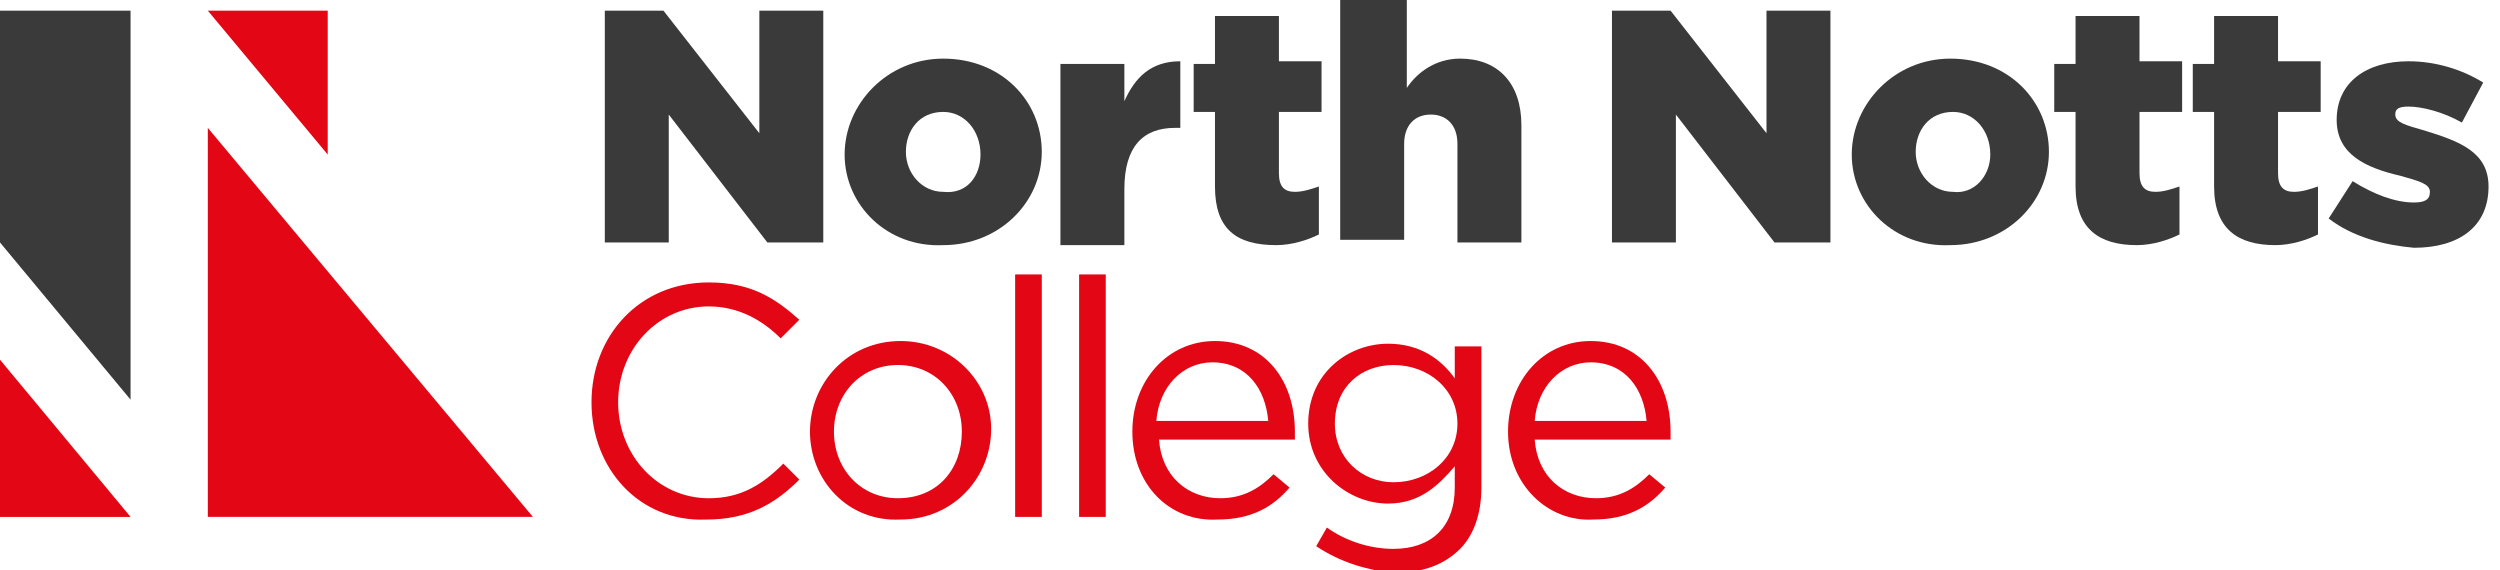
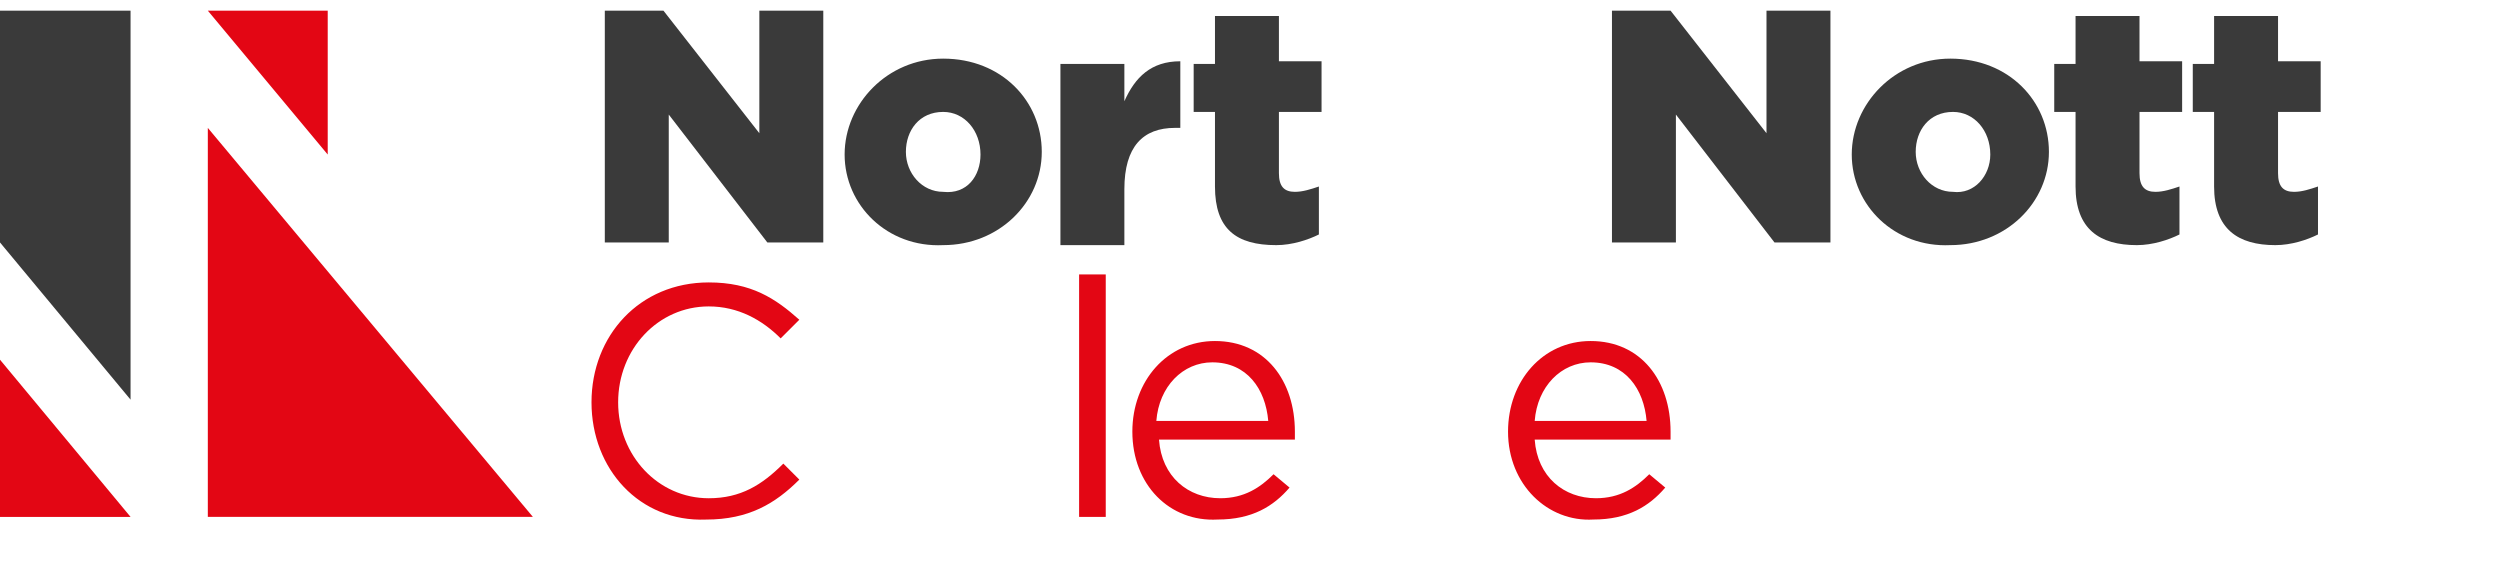
<svg xmlns="http://www.w3.org/2000/svg" width="171" height="39" viewBox="0 0 171 39" fill="none">
  <path d="M41.369 0.729H45.379L51.939 9.112V0.729H56.313V16.584H52.486L45.743 7.836V16.584H41.369V0.729Z" fill="#3A3A3A" />
  <path d="M67.066 10.57C67.066 8.93 65.972 7.655 64.514 7.655C62.874 7.655 61.963 8.93 61.963 10.388C61.963 11.846 63.056 13.122 64.514 13.122C66.155 13.304 67.066 12.028 67.066 10.57ZM57.772 10.57C57.772 7.108 60.687 4.01 64.514 4.01C68.524 4.01 71.257 6.926 71.257 10.388C71.257 13.851 68.342 16.767 64.514 16.767C60.687 16.949 57.772 14.033 57.772 10.57Z" fill="#3A3A3A" />
  <path d="M72.533 4.374H76.907V6.925C77.636 5.285 78.73 4.191 80.734 4.191V8.747H80.37C78.183 8.747 76.907 10.023 76.907 12.939V16.766H72.533V4.374Z" fill="#3A3A3A" />
  <path d="M83.104 12.757V7.654H81.647V4.374H83.104V1.094H87.478V4.192H90.394V7.654H87.478V11.846C87.478 12.757 87.843 13.122 88.572 13.122C89.118 13.122 89.665 12.94 90.212 12.757V16.038C89.483 16.402 88.389 16.767 87.296 16.767C84.562 16.767 83.104 15.673 83.104 12.757Z" fill="#3A3A3A" />
-   <path d="M91.852 0H96.226V6.014C96.955 4.921 98.231 4.009 99.871 4.009C102.423 4.009 104.063 5.65 104.063 8.565V16.584H99.689V9.841C99.689 8.565 98.96 7.836 97.866 7.836C96.773 7.836 96.044 8.565 96.044 9.841V16.402H91.67V0H91.852Z" fill="#3A3A3A" />
  <path d="M110.258 0.729H114.267L120.828 9.112V0.729H125.202V16.584H121.375L114.632 7.836V16.584H110.258V0.729Z" fill="#3A3A3A" />
  <path d="M136.136 10.57C136.136 8.93 135.043 7.655 133.585 7.655C131.945 7.655 131.034 8.93 131.034 10.388C131.034 11.846 132.127 13.122 133.585 13.122C135.043 13.304 136.136 12.028 136.136 10.57ZM126.66 10.57C126.66 7.108 129.576 4.01 133.403 4.01C137.412 4.01 140.146 6.926 140.146 10.388C140.146 13.851 137.23 16.767 133.403 16.767C129.576 16.949 126.66 14.033 126.66 10.57Z" fill="#3A3A3A" />
  <path d="M141.968 12.757V7.654H140.51V4.374H141.968V1.094H146.342V4.192H149.258V7.654H146.342V11.846C146.342 12.757 146.707 13.122 147.435 13.122C147.982 13.122 148.529 12.94 149.076 12.757V16.038C148.347 16.402 147.253 16.767 146.16 16.767C143.608 16.767 141.968 15.673 141.968 12.757Z" fill="#3A3A3A" />
  <path d="M151.444 12.757V7.654H149.986V4.374H151.444V1.094H155.818V4.192H158.734V7.654H155.818V11.846C155.818 12.757 156.182 13.122 156.911 13.122C157.458 13.122 158.005 12.94 158.551 12.757V16.038C157.822 16.402 156.729 16.767 155.635 16.767C153.084 16.767 151.444 15.673 151.444 12.757Z" fill="#3A3A3A" />
-   <path d="M159.281 14.944L160.921 12.392C162.379 13.304 163.837 13.85 165.113 13.85C165.842 13.85 166.206 13.668 166.206 13.121C166.206 12.575 165.477 12.392 164.202 12.028C161.833 11.481 159.828 10.57 159.828 8.201C159.828 5.649 161.833 4.191 164.748 4.191C166.571 4.191 168.393 4.738 169.851 5.649L168.393 8.383C167.118 7.654 165.66 7.29 164.748 7.29C164.02 7.29 163.837 7.472 163.837 7.836C163.837 8.383 164.566 8.565 165.842 8.93C168.211 9.659 170.216 10.388 170.216 12.757C170.216 15.491 168.211 16.948 165.113 16.948C163.108 16.766 160.921 16.22 159.281 14.944Z" fill="#3A3A3A" />
  <path d="M40.459 27.519C40.459 22.963 43.739 19.318 48.478 19.318C51.394 19.318 53.034 20.412 54.674 21.87L53.398 23.145C52.123 21.87 50.482 20.959 48.478 20.959C45.015 20.959 42.281 23.874 42.281 27.519C42.281 31.164 45.015 34.08 48.478 34.08C50.665 34.08 52.123 33.169 53.581 31.711L54.674 32.804C53.034 34.444 51.211 35.538 48.295 35.538C43.739 35.72 40.459 32.075 40.459 27.519Z" fill="#E30614" />
-   <path d="M65.79 29.523C65.79 26.971 63.968 24.966 61.416 24.966C58.865 24.966 57.042 26.971 57.042 29.523C57.042 32.074 58.865 34.079 61.416 34.079C64.15 34.079 65.79 32.074 65.79 29.523ZM55.402 29.523C55.402 26.242 57.954 23.326 61.599 23.326C65.061 23.326 67.795 26.06 67.795 29.34C67.795 32.621 65.243 35.536 61.599 35.536C57.954 35.719 55.402 32.803 55.402 29.523Z" fill="#E30614" />
-   <path d="M71.258 18.771H69.436V35.356H71.258V18.771Z" fill="#E30614" />
  <path d="M75.633 18.771H73.811V35.356H75.633V18.771Z" fill="#E30614" />
  <path d="M86.748 28.794C86.565 26.607 85.29 24.784 82.92 24.784C80.916 24.784 79.275 26.424 79.093 28.794H86.748ZM77.453 29.523C77.453 26.06 79.822 23.326 83.103 23.326C86.565 23.326 88.57 26.06 88.57 29.523C88.57 29.705 88.57 29.887 88.57 30.069H79.275C79.458 32.621 81.28 34.079 83.467 34.079C85.107 34.079 86.201 33.35 87.112 32.438L88.205 33.35C87.112 34.625 85.654 35.536 83.285 35.536C80.004 35.719 77.453 33.167 77.453 29.523Z" fill="#E30614" />
-   <path d="M99.688 28.977C99.688 26.608 97.683 24.968 95.314 24.968C93.127 24.968 91.305 26.426 91.305 28.977C91.305 31.346 93.127 32.986 95.314 32.986C97.683 32.986 99.688 31.346 99.688 28.977ZM90.029 37.36L90.758 36.084C92.034 36.996 93.674 37.542 95.314 37.542C97.866 37.542 99.506 36.084 99.506 33.351V31.893C98.412 33.169 97.137 34.444 94.95 34.444C92.216 34.444 89.482 32.257 89.482 28.977C89.482 25.515 92.216 23.51 94.95 23.51C97.137 23.51 98.595 24.603 99.506 25.879V23.692H101.328V33.351C101.328 35.173 100.781 36.631 99.87 37.542C98.777 38.636 97.319 39.183 95.314 39.183C93.492 39 91.669 38.454 90.029 37.36Z" fill="#E30614" />
  <path d="M112.627 28.794C112.445 26.607 111.169 24.784 108.8 24.784C106.795 24.784 105.155 26.424 104.973 28.794H112.627ZM103.15 29.523C103.15 26.06 105.52 23.326 108.8 23.326C112.263 23.326 114.267 26.06 114.267 29.523C114.267 29.705 114.267 29.887 114.267 30.069H104.973C105.155 32.621 106.977 34.079 109.164 34.079C110.805 34.079 111.898 33.35 112.809 32.438L113.903 33.35C112.809 34.625 111.351 35.536 108.982 35.536C105.884 35.719 103.15 33.167 103.15 29.523Z" fill="#E30614" />
  <path d="M8.93 27.336V18.588V0.729H0V16.584L8.93 27.336Z" fill="#3A3A3A" />
  <path d="M0 24.604V35.356H8.93L0 24.604Z" fill="#E30614" />
  <path d="M14.215 8.748V35.355H36.449L14.215 8.748Z" fill="#E30614" />
  <path d="M22.416 10.57V0.729H14.215L22.416 10.57Z" fill="#E30614" />
</svg>